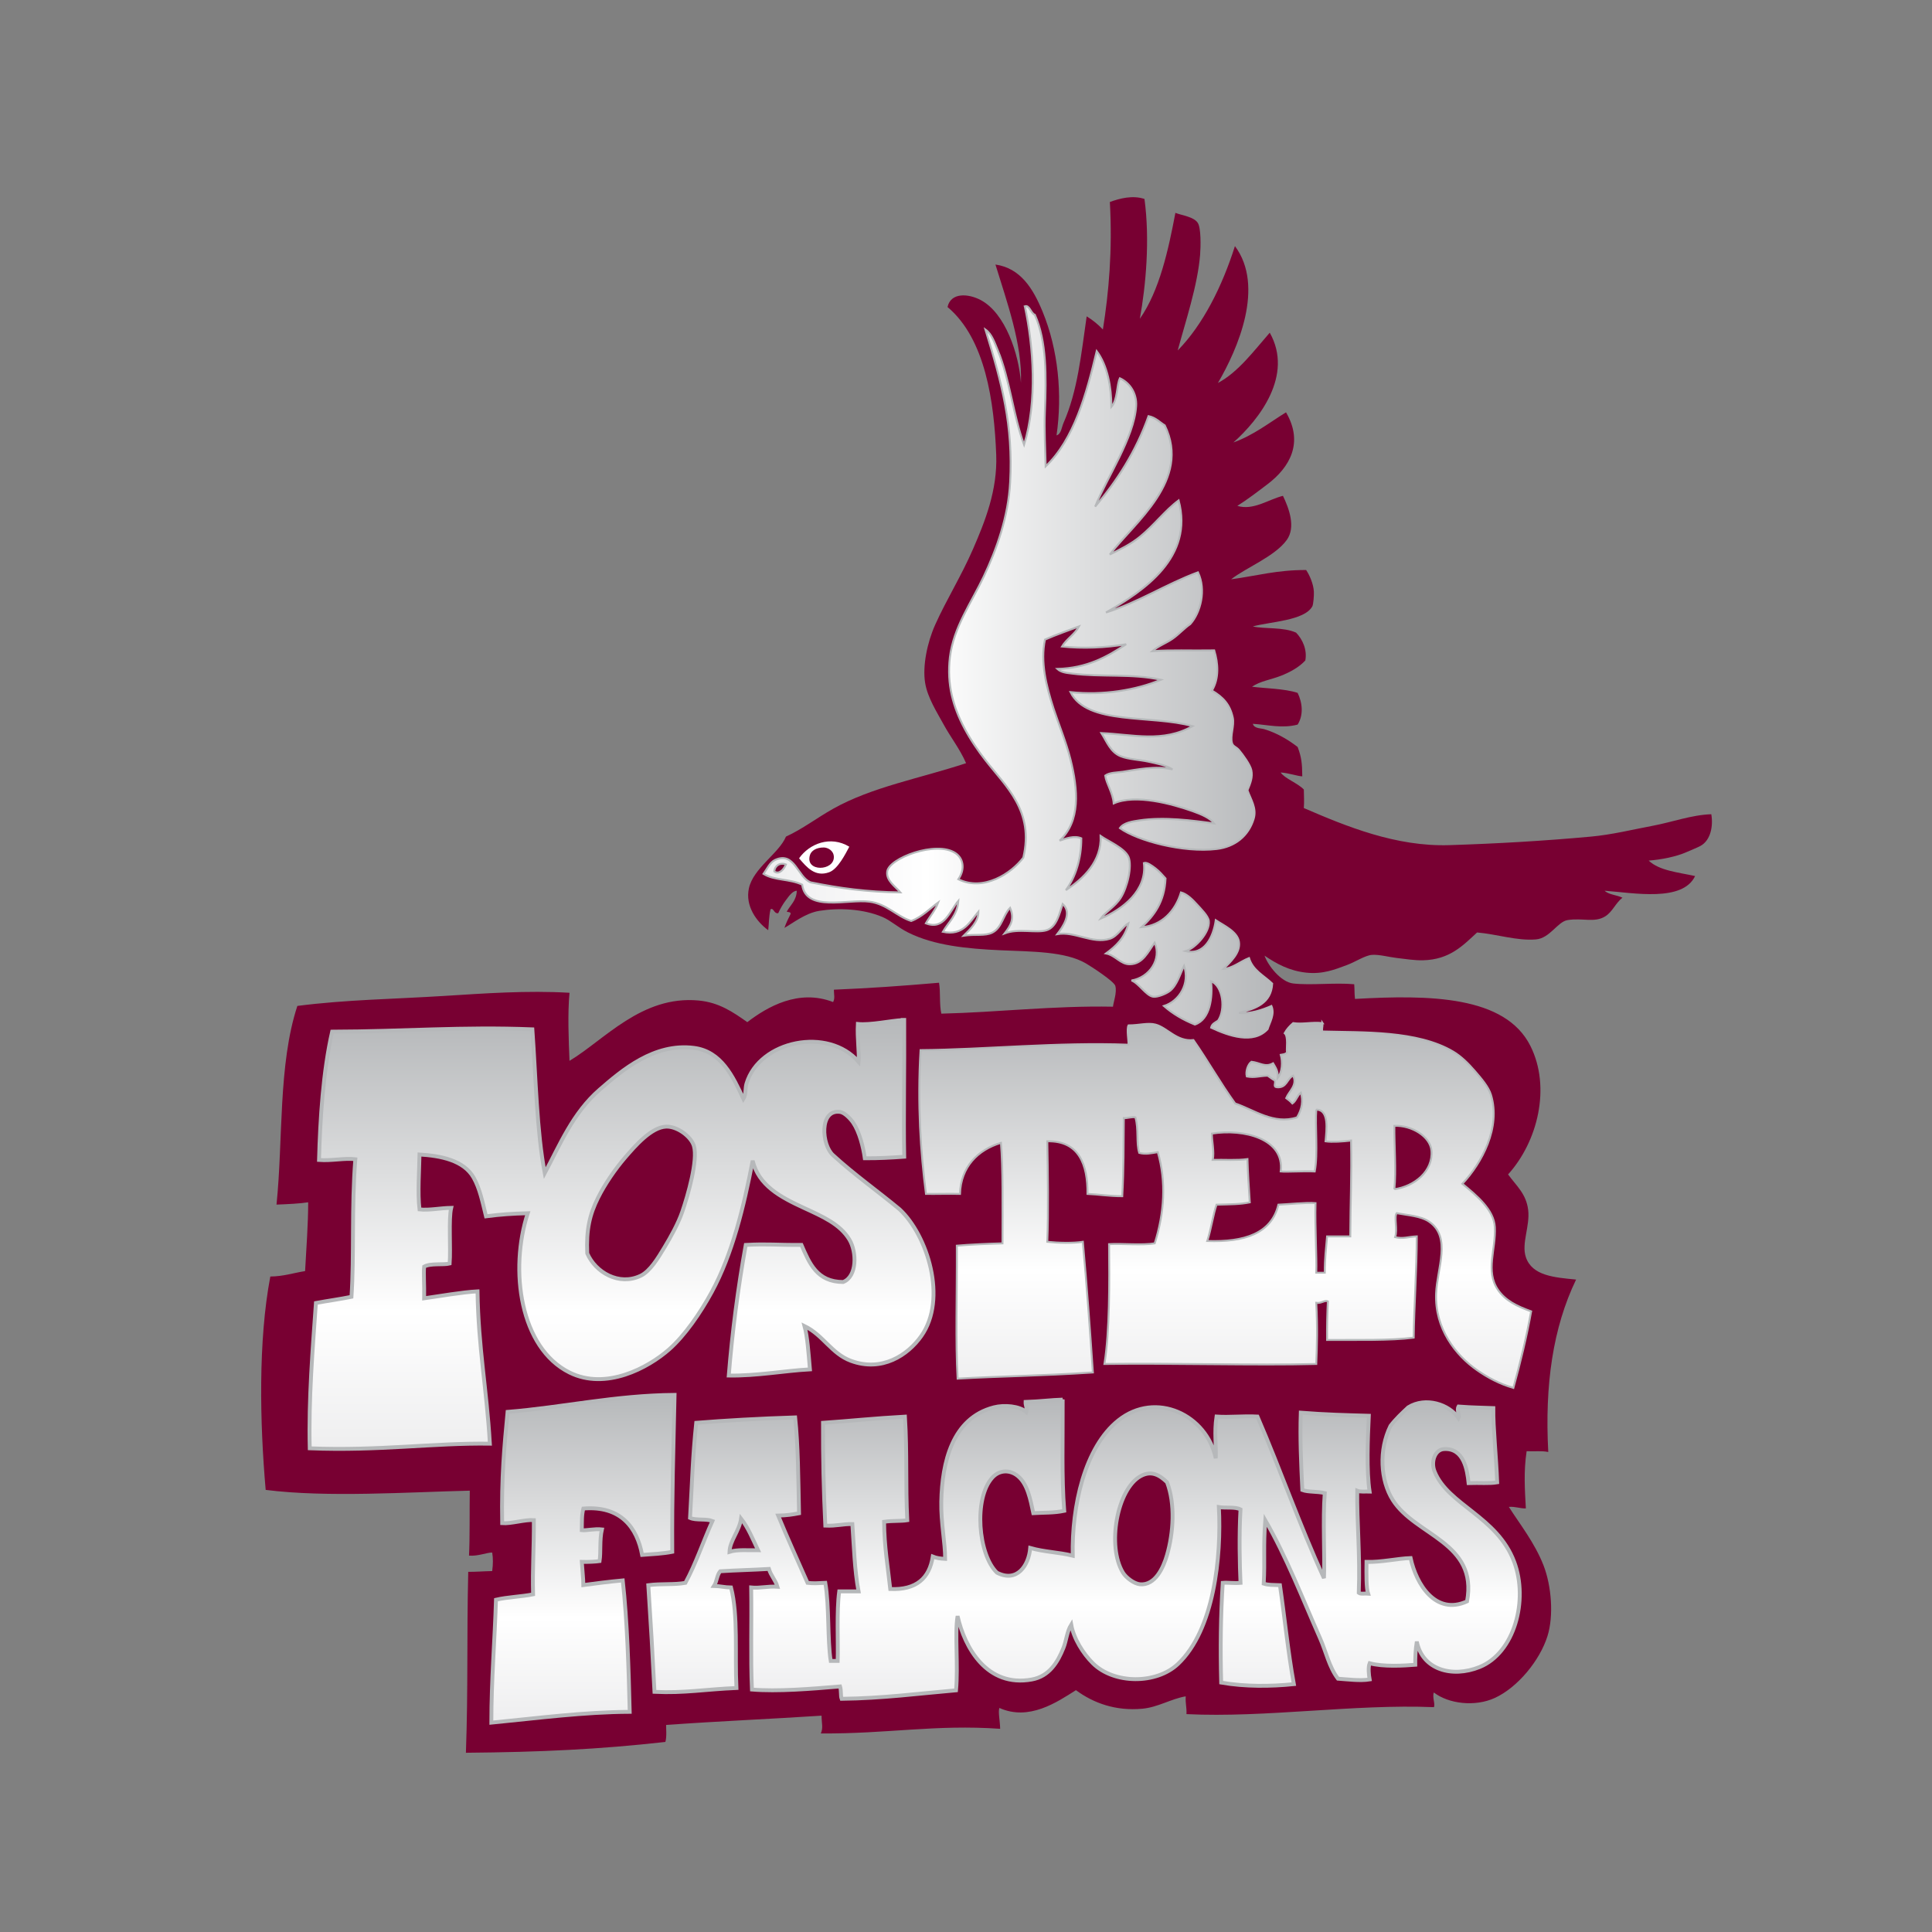
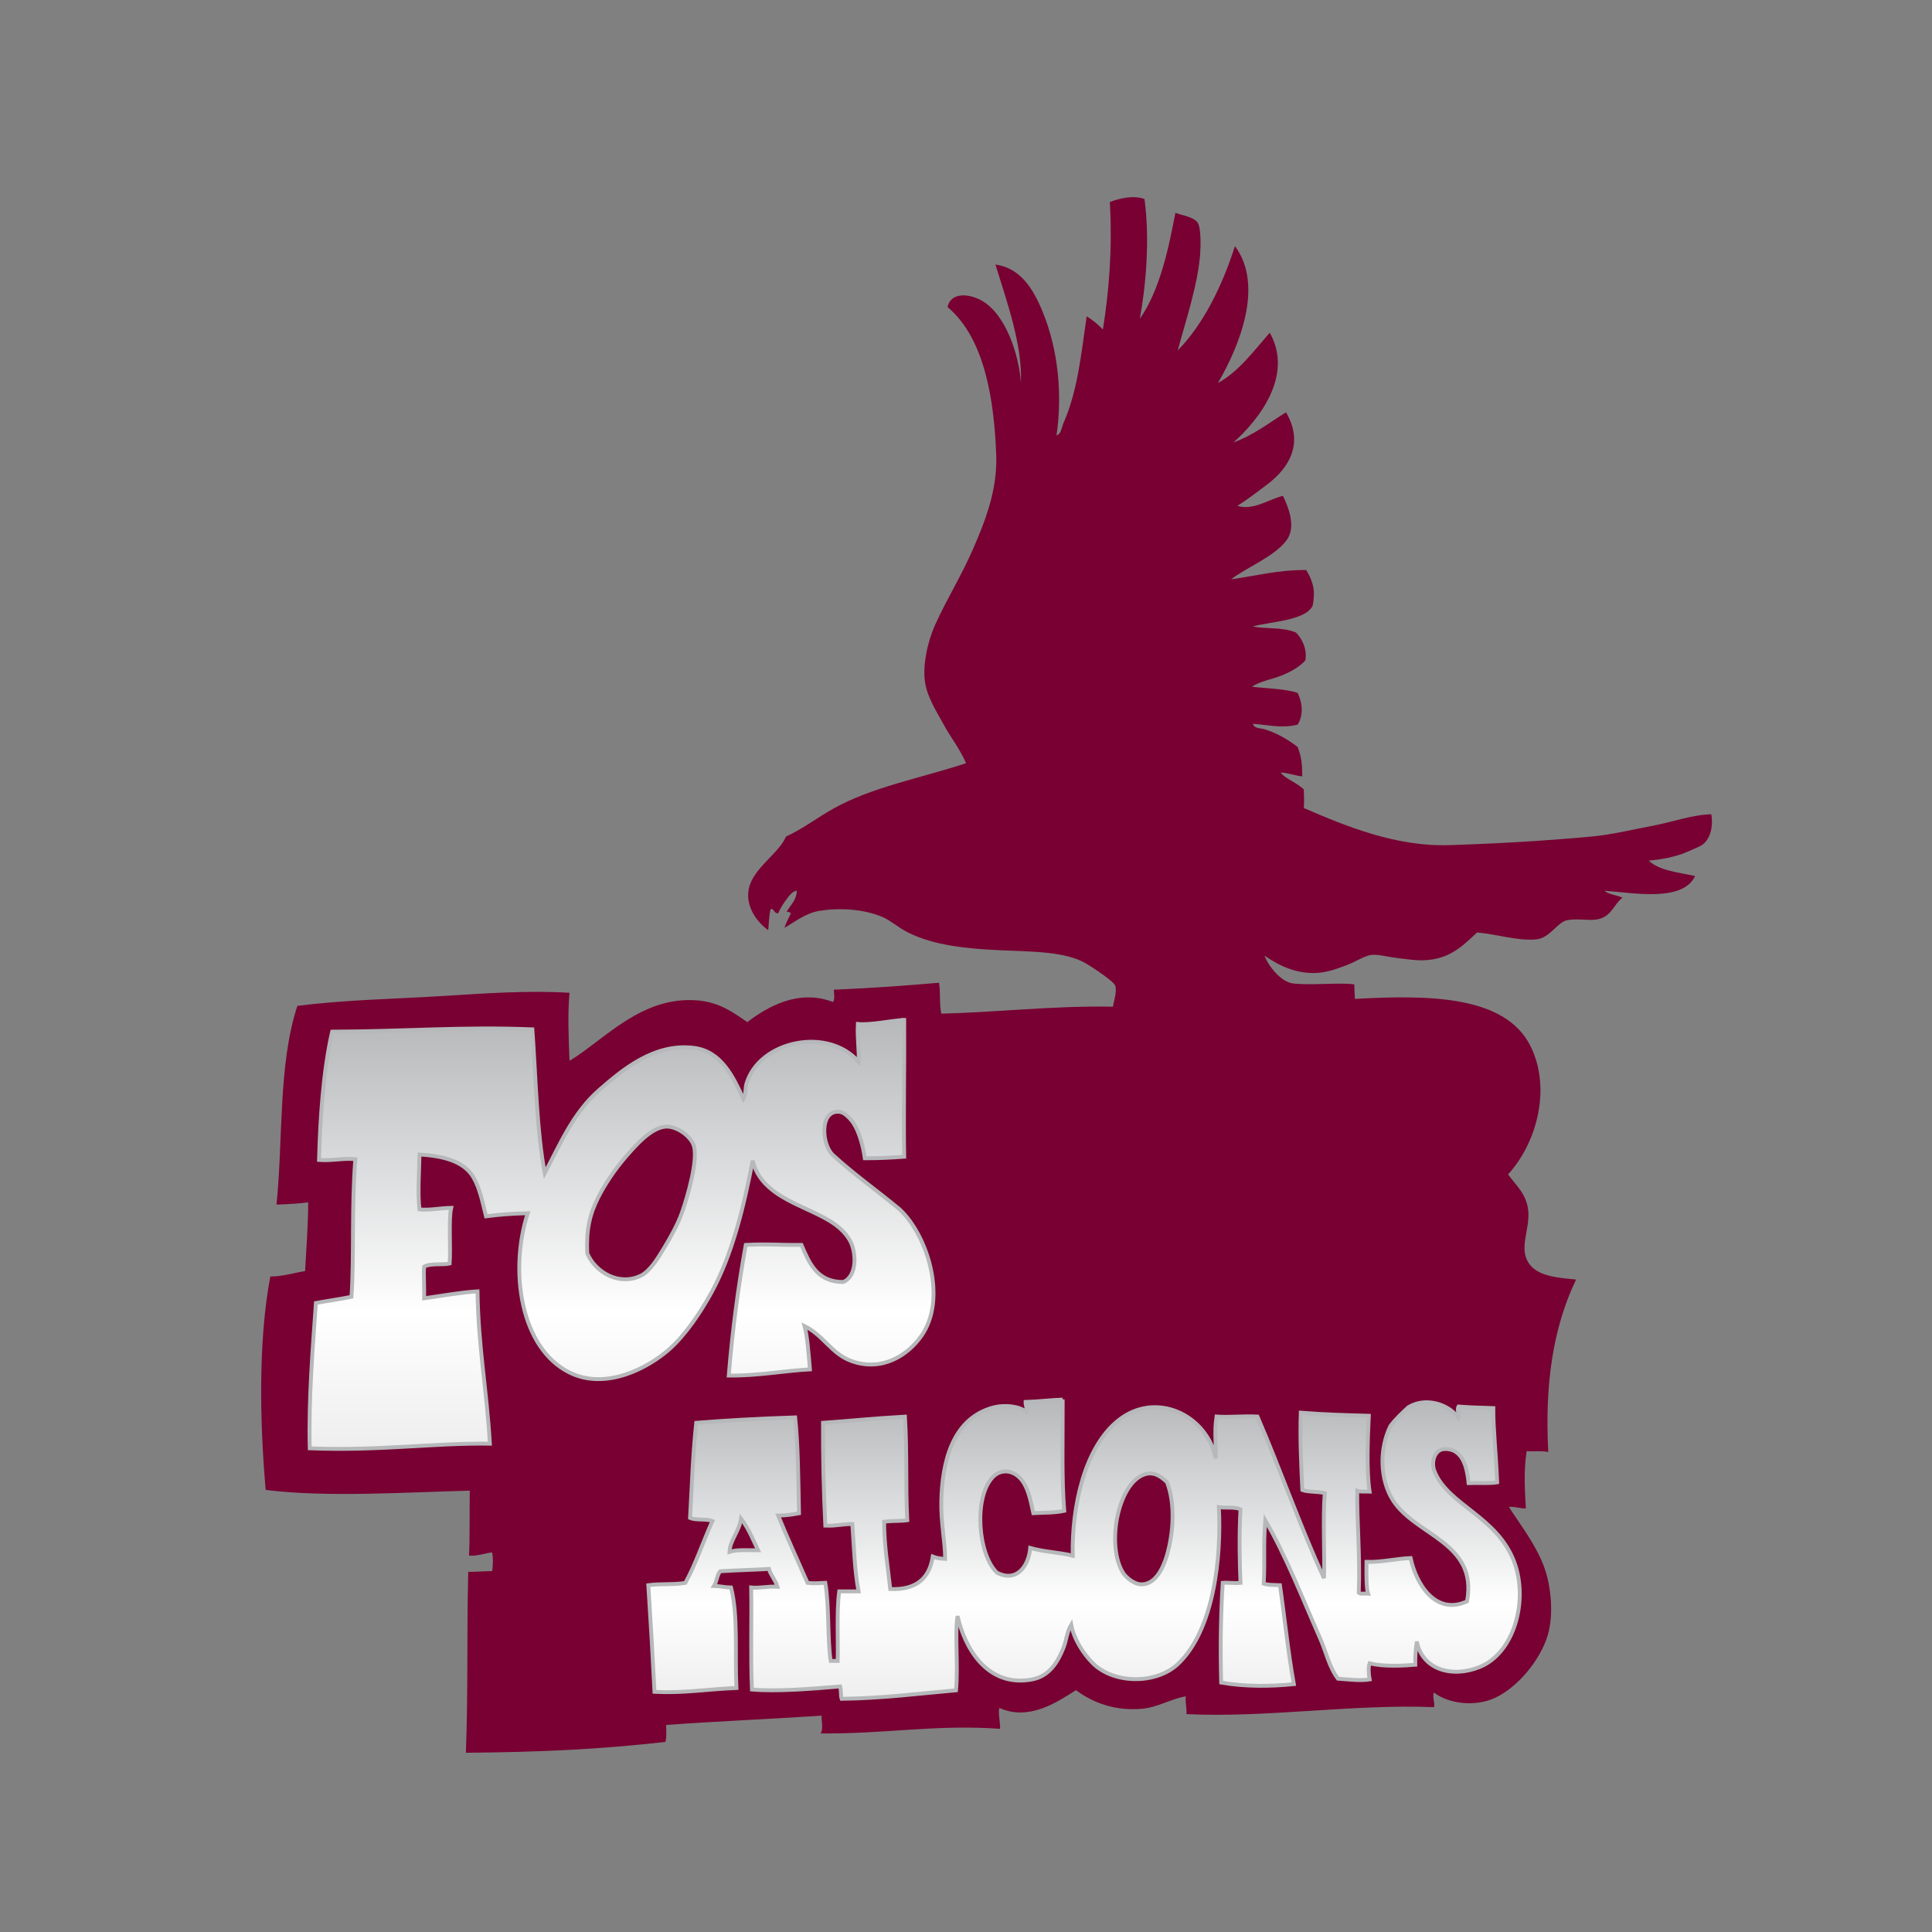
<svg xmlns="http://www.w3.org/2000/svg" xmlns:xlink="http://www.w3.org/1999/xlink" id="Layer_1" viewBox="0 0 500 500">
  <rect x="0" y="0" width="500" height="500" fill="#808080" stroke="none" />
  <defs>
    <style>.cls-1{fill:url(#New_Gradient_Swatch_2-5);}.cls-1,.cls-2,.cls-3,.cls-4,.cls-5,.cls-6,.cls-7{fill-rule:evenodd;}.cls-1,.cls-3,.cls-4,.cls-6,.cls-7{stroke:#b6b8ba;}.cls-1,.cls-4{stroke-width:.5px;}.cls-2{fill:#fff;}.cls-3{fill:url(#New_Gradient_Swatch_2-3);}.cls-4{fill:url(#New_Gradient_Swatch_2);}.cls-5{fill:#780032;}.cls-6{fill:url(#New_Gradient_Swatch_2-4);}.cls-7{fill:url(#New_Gradient_Swatch_2-2);}</style>
    <linearGradient id="New_Gradient_Swatch_2" x1="197.59" y1="173.88" x2="329.35" y2="173.88" gradientUnits="userSpaceOnUse">
      <stop offset="0" stop-color="#eeeeef" />
      <stop offset=".32" stop-color="#fff" />
      <stop offset="1" stop-color="#b6b8ba" />
    </linearGradient>
    <linearGradient id="New_Gradient_Swatch_2-2" x1="150.87" y1="445.82" x2="150.87" y2="360.99" xlink:href="#New_Gradient_Swatch_2" />
    <linearGradient id="New_Gradient_Swatch_2-3" x1="280.54" y1="439.62" x2="280.54" y2="362.19" xlink:href="#New_Gradient_Swatch_2" />
    <linearGradient id="New_Gradient_Swatch_2-4" x1="160.83" y1="374.94" x2="160.83" y2="263.95" xlink:href="#New_Gradient_Swatch_2" />
    <linearGradient id="New_Gradient_Swatch_2-5" x1="317.07" y1="359.19" x2="317.07" y2="264.67" xlink:href="#New_Gradient_Swatch_2" />
  </defs>
  <path class="cls-5" d="M287.23,52.26c.7,12.54-.27,23.4-1.8,33.01-1.24-1.29-2.62-2.45-4.2-3.4-1.44,9.93-2.33,19.28-6,27.61-.48,1.08-.56,2.83-1.8,3.2,1.54-10.63.45-22.14-3.6-32.01-2.48-6.03-5.73-11.27-12.21-12.21,2.94,9.6,6.97,20.63,6.6,30.61-.53-7.38-3.99-18-10.4-21.41-3.19-1.7-7.76-2.04-8.6,1.8,9.85,8.24,12.08,24.72,12.6,38.22.36,9.23-2.95,17.38-6,24.41-3.01,6.94-6.91,13.15-9.8,19.61-2.06,4.59-3.3,10.67-2.6,15.01.62,3.84,3.07,7.63,4.8,10.8,1.84,3.37,4.23,6.36,5.8,10-11.94,3.95-24.3,6.12-34.41,11.8-4.22,2.37-7.95,5.26-12.2,7.2-1.8,4.34-8.47,8.15-9.6,13.41-.97,4.5,1.92,8.57,5,10.81.21-1.69.14-3.32.6-5.4.82-.51.86,1.2,2,1,.48-1.1,1.21-2.36,2-3.4.73-.96,1.69-2.39,2.8-2.4-.09,2.57-1.66,3.67-2.6,5.4.35.18,1.07,0,1,.6-.58,1.15-1.16,2.31-1.6,3.6,1.97-1.07,5.39-3.82,9-4.4,5.02-.81,11.35-.56,16.41,1.6,2.12.91,3.99,2.7,6.6,4,6.77,3.38,15.21,4.2,24.01,4.6,7.88.36,16.62.25,22.01,3.4,1.49.87,7.27,4.64,7.6,5.8.49,1.72-.52,4.32-.6,5.4-15.47-.29-29.92,1.46-44.42,1.8-.56-2.42-.17-5.51-.6-8-9.91.85-17.48,1.39-27.21,1.8,0,1.37.33,2.16-.2,3.2-8.95-3.46-17.04,1.24-22.21,5.2-3.66-2.58-7.27-5.1-12.6-5.6-14.73-1.38-24.39,10.21-33.41,15.61-.22-5.29-.51-12.24,0-17.61-10.96-.65-22.26.18-32.21.8-13.72.86-25.52.97-38.22,2.6-4.99,15.13-3.68,34.84-5.4,51.42,3.03-.12,6.06-.26,8.2-.6,0,5.57-.47,11.75-.8,17.81-3,.46-5.56,1.37-9,1.4-3.16,16.64-2.72,37.89-1.2,55.22,15.81,2.03,37.23.56,52.82.2-.08,4.94.04,12.39-.2,16.81,2.34.19,4.52-.79,6-.8.25,1.54.24,3,0,4.8-2.39.05-4.14.21-6.2.2-.41,17.36,0,29.8-.6,46.82,19.43-.17,34.49-.88,51.62-2.8.41-1.38.15-3.75.2-4.4,14.17-1.01,26.57-1.51,40.22-2.4.01,2.01.47,3.15-.2,4.6,17.29.13,29.55-2.37,46.42-1.2-.04-2.12-.57-4.34-.2-5.4,7.67,3.45,14.94-1.51,19.81-4.6,4.52,3.34,10.27,5.45,17.21,4.8,4.04-.38,7.47-2.58,11.2-3.2-.09,2.13.27,2.6.2,4.6,20.5,1,43.37-2.66,64.02-1.8.44-.69-.48-2.63,0-3.8,3.79,2.93,10.63,3.79,15.81,1.4,5.86-2.7,11.63-9.68,13.6-16.01,1.64-5.23,1.03-12.95-1-18.21-2.29-5.93-6.28-10.9-9-15.21,1.73-.13,2.78.42,4.4.4-.25-4.67-.61-9.48.2-14.81,2.27.09,3.85-.15,5.6.2-.94-17.4,1.21-32.2,7.2-44.62-5.62-.55-11.38-.97-13-5.8-1.2-3.56,1.1-8,.6-12.21-.5-4.19-3.07-6.26-5.2-9.2,7.67-8.48,11.14-22.51,5.8-33.21-6.53-13.1-26.21-13.29-45.42-12.21-.18-1.79-.07-1.93-.2-3.8-5.05-.46-11.14.33-15.81-.2-3.19-.36-6.51-4.66-7.4-7.2,3.16,2.15,6.47,3.94,10.8,4.4,4.29.46,7.39-.8,10.6-2,2.14-.8,4.63-2.47,6.4-2.6,1.82-.14,4.37.56,6.4.8,2.34.27,4.61.65,6.8.6,7.03-.16,10.46-3.95,14.01-7.2,5.19.45,10.31,2.2,15.21,1.8,3.65-.3,5.6-4.58,8.2-5,3.91-.64,7.01.79,9.8-1,1.85-1.18,2.56-3.32,4.4-4.8-1.42-.71-3.52-.75-4.6-1.8,7.54.56,20.19,2.99,23.41-3.8-4.37-.96-9.28-1.39-12.01-4,3.25-.25,7.13-1.01,9.8-2.2,1.26-.56,2.75-1.14,3.6-1.6,2.62-1.43,3.34-5.09,2.8-8.2-5.1.17-10.04,2.03-15.21,3-5.22.98-10.5,2.3-16.01,2.8-12.01,1.1-24.16,1.81-36.61,2.2-13.77.43-26.58-4.83-37.62-9.6.13-1.9.02-2.82,0-4.8-1.64-1.69-4.92-2.82-6-4.4,1.99.1,4.25.93,5.6,1-.04-3.37-.19-4.93-1.2-7.6-2.45-1.9-5.4-3.63-8.6-4.6-.94-.29-2.64-.13-3-1.4,3.78.24,7.62,1.27,11.6.2,1.55-2.5,1.26-5.57,0-8.2-3.21-1.12-9.14-1.21-11.81-1.6,2.09-1.44,4.95-1.84,7.4-2.8,2.47-.96,4.81-2.26,6.4-4,.51-2.81-.74-5.49-2.4-7.2-3.31-1.49-8.1-.9-11.2-1.6,4.48-1.24,13.38-1.48,15.41-5.2.27-.49.45-2.79.4-3.8-.11-2.03-1.13-4.3-2-5.6-7.56-.04-12.87,1.52-19.41,2.4,3.75-2.97,11.34-5.91,14.41-10.2,2.34-3.29.61-8.05-1-11.4-3.79.94-7.67,3.86-11.81,2.6,2.46-1.54,5.13-3.57,7.8-5.6,5.73-4.34,9.44-10.7,4.8-18.61-4.41,2.73-8.37,5.9-13.61,7.8,6.67-5.95,15.63-17.38,9.4-28.41-4.04,4.63-8.17,10.23-13.41,13.01,5.15-8.8,12.18-24.99,4.4-35.42-3.32,10.49-8.3,20.38-14.81,27.01,1.98-7.38,5.18-16.86,5.8-24.81.17-2.2.25-6.88-.6-8.2-1.02-1.59-4-1.91-5.8-2.6-1.8,9.52-4.1,20.12-9.2,27.41,1.57-8.67,2.63-20.43,1.2-31.01-3.05-1.02-6.38-.16-9,.8Z" />
-   <path class="cls-4" d="M265.22,79.27c1.22-.42,1.53,1.81,2.6,2.2,3.04,6.8,2.98,15.8,2.6,25.01-.2,4.92.11,9.95.2,14.21,7.35-7.04,10.54-18.67,13.21-29.81,2.81,3.76,3.77,9.28,3.8,14.41,1.69-1.89,1.33-5.67,2.2-7.4,2.72,1.27,4.4,4.06,4.2,7.2-.51,8.2-7.73,18.79-10.6,26.01,5.69-6.71,10.55-14.26,13.81-23.41,1.83.37,2.85,1.56,4.2,2.4,6.89,14.23-7.87,25.1-14.21,33.41,2.78-1.37,5.48-2.7,7.8-4.6,3.67-2.99,6.56-6.87,10-9.4,3.91,14.68-8.78,23.31-18.81,29.01,8.12-2.49,15.59-7.36,23.81-10.4,2.18,4.55.68,10.44-2,13.41-1.66,1.14-2.95,2.66-4.6,3.8-1.7,1.18-3.64,1.82-5.2,3.2,4.93-.36,9.68-.1,16.01-.2,1,3.33,1.32,7.18-.6,10.4,2.89,1.7,4.65,3.58,5.4,7,.46,2.08-.76,4.75-.2,6.6.27.9,1.05.92,1.8,1.8.97,1.14,2.92,3.81,3.2,5.2.37,1.8-.2,3.25-1,5.2.85,2.41,2.44,4.63,1.6,7.4-1.33,4.4-4.82,7.24-9.6,7.8-8.65,1.02-20.45-2.14-25.01-5.4.96-1.44,3.37-1.75,5-2,6.41-.97,13.78.02,19.41.8-.94-1.36-3.3-2.39-5.6-3.2-5.28-1.86-14.74-4.49-20.41-2-.21-2.79-1.92-5.15-2.2-7.2,1.17-.84,3.02-.76,4.6-1,3.24-.49,8.5-1.62,12.81-.6-1.69-1.09-4-1.52-6.2-2-2.38-.52-5.17-.59-7.2-1.4-2.64-1.05-3.58-3.74-5-6,8.19.37,15.92,2.55,23.61-1.8-10.78-3-27.3-.16-31.61-8.8,8.45.9,16.96-.52,23.41-3.2-7.43-1.64-15.44-.63-23.01-1.6-1.26-.16-2.78-.26-3.8-1.2,7.69-.22,12.78-3.08,17.81-6.4-5.26.93-11.37,1.16-16.61.6,1.21-1.99,3.29-3.12,4.4-5.2-2.37.9-6.08,2.19-8.8,3.4-1.23,5.79.3,11.91,2.2,17.81,1.26,3.88,3.27,8.7,4.4,13.21,1.97,7.86,2.62,15.95-2.8,21.01,1.66-.54,3.75-1.39,5.6-.6.04,5.16-1.51,10.14-4,13.41,4.57-2.94,9.29-7.5,9-14.01,1.93,1.34,6.2,3.13,7.2,5.4,1.04,2.35-.31,7.96-2,10.6-1.51,2.37-3.98,3.66-5.2,5.4,5.78-2.46,12.03-7.3,11.2-14.41.76-.28,2.07.69,3,1.4,1.01.77,1.93,1.84,2.6,2.6-.26,6.01-2.93,9.61-6.2,12.61,5.22-.39,8.75-4.18,10.2-9,1.54.42,2.97,1.83,4.2,3.2.91,1.02,2.86,2.91,3,4.2.32,2.93-3.48,7.05-6,7.8,4.85,1.17,7.17-3.62,7.8-8,2.04,1.37,5.61,2.93,6,5.6.42,2.87-2.26,5.22-4,7,2.24-.09,4.45-1.96,6.6-2.8.98,3.23,3.87,4.53,6,6.6-.27,5.14-4.32,6.48-8.6,7.6,2.91.31,6.13-.81,8.4-1.8.91,2.15-.43,4.17-1,6-3.69,3.97-10.07,1.72-14.61-.4.22-.99,1.08-1.32,1.8-1.8,2.01-2.89,1.28-8.96-1.8-10.2.41,4.06-.19,9.86-4.2,11.2-3.04-1.23-5.74-2.8-8-4.8,4.02-1.28,6.77-5.85,5.2-10.4-1.01,2.05-1.84,5.2-3.8,6.6-.87.63-3.05,1.57-4.2,1.4-1.81-.27-3.74-3.55-5.6-4.2,4.63-.78,7.86-5.49,6-9.8-1.74,2.4-3.06,5.54-6.4,5.6-2.44.05-3.74-2.32-6.2-2.8,2.62-1.92,4.96-4.11,5.8-7.8-1.52.85-2.77,3.36-4.8,4-4.54,1.42-9.13-2.01-13.61-1.2,1.42-1.84,3.98-5.48,1.4-7.8-.85,2.46-1.54,5.99-4.2,6.8-2.64.8-7.32-.55-10.81.8,1.61-2.08,2.59-3.77,1.4-6.6-1.82,1.87-2.1,5.15-4.6,6.4-1.9.95-4.48.36-7.4.8,1.64-1.67,3.79-3.54,3.8-6.2-2.2,2.59-3.91,6.32-9.2,5.2,1.46-2.54,3.75-4.26,4-8-2.18,2.55-3.63,7.69-8.4,5.8,1.05-1.81,2.42-3.32,3.2-5.4-1.82,1.31-4.21,3.79-7,4.8-3.78-1.21-6.31-4.42-10.8-5-5.59-.73-16.42,2.77-17.41-4.4-3.16-1.54-7.28-1.05-10-2.8.98-1.38,1.66-2.99,3-3.6,5.07-2.32,5.84,4.54,9.2,5.8,7.51,1.52,14.53,2.49,23.21,2.6-1.3-1.56-3.71-3.03-3.4-5.4.45-3.46,12.64-8.05,17.61-4.8,2.01,1.31,2.67,4.05.8,6.8,6.59,3.22,13.72-1.53,16.81-5.6,2.86-12.07-4.47-18.35-9.8-25.21-1.84-2.36-3.78-5.16-5.4-8.2-2.95-5.55-4.63-11.41-3.8-18.41.93-7.79,5.63-14.26,8.8-21.01,3.26-6.93,6.33-15.3,6.8-24.41.76-14.6-2.06-25.28-6.4-39.42,1.65,1.15,2.37,3.4,3.2,5.4,3.1,7.43,3.96,16.75,6.8,24.41,3.47-11.24,2.43-25.42.2-35.81ZM200.39,225.53c1.29.95,2.55-.68,3-1.8-1.53-.61-2.91.34-3,1.8Z" />
-   <path class="cls-2" d="M219.8,219.13c-1.01,1.89-2.95,5.78-5.2,6.6-3.65,1.33-5.81-1.27-7.8-3.6,2.69-3.81,8.11-5.96,13.01-3ZM209.6,221.33c-1.29,4.41,6.34,4.14,6.2.4-.06-1.68-1.65-2.39-2.6-2.4-1.94-.01-3.26.83-3.6,2Z" />
-   <path class="cls-7" d="M174.58,360.99c-.31,15.49-.69,25.08-.6,40.62-2.39.48-5.14.6-7.8.8-1.3-6.99-5.45-12.8-15.21-12-.45,1.77-.35,3.22-.4,5.6,1.14.14,3.32-.42,5.2-.2-.63,2.76-.23,5.84-.6,8.2-.89.13-2.92.26-4.6.2.12,2.04.41,4.44.4,6,2.63-.37,6.85-.89,10.2-1.2,1.16,10.38,1.54,23.3,1.8,34.01-11.94.06-23.43,1.59-35.81,2.8,0-11.12.88-21.29,1.2-31.81,2.97-.7,6.55-.79,9.6-1.4-.18-6.66.23-11.5.2-19.21-2.26-.17-5.93.98-8.2.8-.2-11.84.53-19.68,1.4-28.81,14.22-1.14,27.77-4.28,43.22-4.4Z" />
  <path class="cls-3" d="M275.02,362.19c.05,10.45-.29,19.97.4,28.81-2.69.57-5.36.44-8,.6-.75-3.55-1.5-7.55-4-9.6-2.02-1.66-4.75-1.64-6.6.4-4.9,5.39-3.66,20.01,1.2,24.61,5.15,2.66,8.23-1.82,8.6-6.4,3.71,1.06,7.23,1.07,11,2-.27-12.77,3.05-28.03,11.8-35.01,9.76-7.78,22.93-1.37,25.21,9.8.16-3.42-.43-6.62.2-10.8,3.43.24,6.77-.2,10.6,0,5.94,13.73,11.01,28.34,17.21,41.82.24-5.45-.34-15.06.2-22.01-2.01-.48-4.31-.23-5.8-.8-.33-7.05-.63-13.35-.4-20.01,6.12.49,11.91.64,17.61.8-.28,5.86-.61,14.32.2,19.61-1.09-.04-2.4.14-3.2-.2-.1,7.98.77,16.51.4,26.41.48.38,1.61.13,2.4.2-.46-1.37-.44-4.84-.4-8.2,3.86.1,7.95-.87,11.41-1,1.46,6.77,6.48,14.93,14.61,11.21,2.84-15.31-13.35-16.95-19.21-26.21-3.23-5.1-3.67-12.99-.6-19.21,1.36-1.77,2.98-3.29,4.6-4.8,4.51-2.79,10.58-.78,13.01,2.8.38-.79-.56-2.02,0-3,4.02.3,5.49.25,9,.4-.06,5.07.77,12.79,1,19.21-2.05.36-4.49.1-7.4.2-.35-3.35-1.21-9.15-6.4-8.8-2.31.15-3.42,3.27-2.4,5.8,3.47,8.67,16.21,11.63,20.61,23.41,3.7,9.91.07,23.57-9,27.21-7.12,2.86-14.79.65-16.21-6.6-.36,2.1-.42,4.37-.4,6-2.85.23-8.32.58-11.81-.4-.43,1.03-.2,3.13,0,4.2-2.42.4-5.71-.02-8.2-.2-2.3-3.03-3.07-6.94-4.6-10.4-4.56-10.32-8.74-21.15-14.21-30.61-.53,6.82-.06,10.38-.4,16.41,1.3.42,2.34.3,4.2.4,1.23,8.45,2.06,17.11,3.6,25.61-5.93.61-12.65.68-18.81-.4-.24-9-.13-17.13.4-25.81,1.34-.12,2.72.15,4.6,0-.21-4.46-.39-12.55,0-19.01-1.43-.74-3.91-.29-5.6-.6.69,12.79-1.22,31.77-10.6,40.62-5.58,5.26-16.53,5.24-22.01-.2-2.53-2.51-4.96-6.39-5.6-10-1.13,1.82-1.24,4.1-2,6-1.48,3.72-3.69,7.38-8.2,8.2-11.6,2.12-17.39-8.23-19.21-16.41-.76,4.4.19,12.87-.4,19.21-9.26.8-19.07,2.09-29.61,2.2-.29-.79-.06-2.04-.4-3.2-7.48.63-16.2,1.35-22.81.8-.38-8.67-.05-16.58-.2-26.41,2.3.24,4.08-.37,6.8-.2-.51-1.76-1.69-2.84-2.2-4.6-3.97.24-8.78.35-12.61.6-.85.95-.88,2.72-1.6,3.8,1.76.04,2.58.37,4.4.4,1.88,7.26.97,17.24,1.4,26.01-8.06.34-13.52,1.37-21.21,1-.46-9.27-.96-17.73-1.6-27.61,3.34-.44,6.67-.07,9.6-.6,2.71-4.96,4.61-10.73,7-16.01-1.65-.64-4.22-.1-5.8-.8.6-10.47.65-15.44,1.6-24.61,7.22-.58,16.53-1.12,25.61-1.4.76,7.14.81,15.83,1,24.81-1.8.34-3.04.55-5.4.6,2.43,5.9,5.06,11.62,7.6,17.41,1.53.18,2.62.09,4.6,0,1.05,6.06.53,14.67,1.4,20.21h1.8c.15-4.85-.31-12.84.4-18.01h5c-1.03-5.38-1.21-11.89-1.6-17.41-2.54-.05-4.03.53-7,.4-.46-9.56-.63-17.54-.6-26.61,6.46-.44,13.6-1.19,21.21-1.6.59,9.53.14,17.53.6,26.81-1.71.28-3.56.07-6,.4.06,6.51.98,11.67,1.6,17.41,6.74.28,10.14-2.8,11-8.4.9.37,2,.54,3.2.6.02-4.13-1.11-9.39-1-14.81.21-10.17,2.83-21.63,13.61-24.41,2.7-.7,6.59-.36,8.4,1.2.31-.88-.25-1.71-.2-2.6,3.67-.11,6.88-.54,9.6-.6ZM295.23,382c-6.16,3.33-8.8,18.21-4.6,25.01.8,1.3,2.87,2.86,4.4,3,3.92.36,6.04-4.28,7-7.6,1.66-5.74,2.15-13.21,0-18.81-2.01-1.93-4.07-3.07-6.8-1.6ZM188.79,401.61c1.98-.64,4.81-.37,7.4-.4-1.35-2.85-2.56-5.84-4.4-8.2-.47,3.27-2.88,5.65-3,8.6Z" />
  <path class="cls-6" d="M233.61,263.95h.4c.08,12.29-.19,24.88,0,35.41-3.29.24-6.65.42-10.2.4-.39-2.84-1.37-6.79-3-9.2-.7-1.03-2.21-2.64-3.4-2.8-5.45-.74-4.79,8.61-1.8,11.21,5.43,4.98,11.52,9.28,17.21,14,7.19,6.69,12.42,23.17,5.6,32.81-3.5,4.95-10.19,9.37-18.21,6.4-5.03-1.86-7.12-6.62-12-9,.75,2.76,1.02,6.81,1.4,11.21-6.67.36-13.72,1.72-21.01,1.6.9-11.15,2.37-22.61,4.4-33.81,5.89-.31,7.85.05,14.41,0,2.07,4.74,4.01,9.59,10.8,9.6,3.63-1.4,3.55-7.79,1.6-11-2.42-3.98-6.82-5.9-11.81-8.2-6.13-2.83-11.67-5.81-13.21-12.2-2.29,11.9-5.25,24.2-10.6,34.01-3.03,5.55-6.99,11.26-11,14.81-5.46,4.82-16.41,10.69-25.81,6-12.79-6.37-15.58-26.53-10.8-41.22-4.1.11-6.9.3-10.8.8-.92-3.74-1.6-7.17-3.2-10-2.56-4.52-8.53-5.66-14.01-6-.05,3.75-.52,10.03,0,14.21,2.55.28,5.37-.36,8.2-.4-.7,2.94-.09,10.4-.4,14.41-1.58.41-4.98-.13-6.6.8-.18,1.94.07,4.67,0,8.2,3.76-.52,9.82-1.6,13.81-1.8.24,14.81,2.36,25.04,3.2,39.42-14.55-.21-28.59,1.92-46.62,1.2-.32-12.72.79-26.16,1.6-37.61,3.04-.56,6.21-.99,9.2-1.6.72-10.72,0-23.13,1-35.61-2.75-.34-6.08.45-9.4.2.29-10.65,1.06-22.98,3.4-33.21,18.6-.05,33.81-1.33,51.82-.6.91,12.76,1.14,26.41,3.2,37.22,3.87-7.24,7.27-15.59,14.21-21.61,5.8-5.04,14.11-12.13,24.41-10.81,7.07.91,10.1,7.4,12.8,13.21.69-1.09.41-2.72.8-4,3.37-11.15,21.17-14.75,29.01-5.6.22-2-.41-6.19-.2-9.8,3.28.34,8.65-.87,11.6-1ZM165.78,330.18c2.47-1.18,4.47-4.53,6.2-7.4,1.67-2.76,3.58-6.21,4.6-9.2,1.43-4.16,4.09-13.32,3-17.01-.73-2.46-4.33-5.12-7.2-5-3.87.16-8.06,5.06-10.6,8-2.6,3.01-5.29,6.97-7,10.4-2.2,4.4-3.07,8.29-2.8,14.4,2.14,4.93,8.24,8.47,13.81,5.8Z" />
-   <path class="cls-1" d="M342.25,264.75c.07,1.21-.27,1.55,0,2.2,10.5.29,24.55-.28,33.81,5.2,2.06,1.22,3.94,3.08,5.6,5,1.63,1.89,3.55,4.08,4.2,6.2,2.59,8.48-2.37,17.65-7.4,23.01,3.69,3.03,8.16,6.7,8.4,11.21.31,5.79-2.5,11.36.8,16.21,1.9,2.8,4.89,4.26,8.6,5.6-1.18,6.6-2.81,13.3-4.6,19.81-3.6-1.04-6.63-2.67-9.4-4.6-5.57-3.88-10.95-10.76-10.6-19.81.25-6.56,4.04-14.58-1.8-18.61-2.18-1.5-5.59-1.66-8.4-2.2-.74.83.28,4.31-.4,6.2,2.07.53,3.43-.12,5.6-.2,0,8.53-.71,18.46-.8,26.21-5.94.79-14.76.55-22.41.6-.04-3.64.05-6.93.2-10-.8-.38-1.74.6-3,.4.34,6.4.18,11.21,0,15.81-15.77.4-36.75-.24-54.82,0,1.37-8.61,1.29-21.03,1.2-31.01,3.35-.19,8.6.34,11.81-.2,2.5-7.89,3.01-15.95.8-23.61-1.69.28-3.12.64-4.8.2-.82-2.49-.1-6.18-1-9.2-.7-.22-2.27.28-3,.2-.07,7.21,0,12.87-.4,20.21-3.48-.01-6.07-.47-9-.6.07-7.52-2.15-13.81-10.4-13.61.15,7.36.31,18.72,0,26.01,2.94.31,6.65.38,9.2,0,1.03,11.37,1.87,23.15,2.6,33.81-13.39.89-24.65.99-35.01,1.6-.55-9.69-.15-21.08-.2-34.41,3.21-.29,8.32-.51,11.81-.6,0-9.24.15-19.71-.4-26.01-6.02,1.82-10.38,6.24-10.6,13.21-3.04-.07-6.2.04-8.8,0-1.38-10.69-2.24-23.28-1.4-37.21,16.71-.13,35.42-2.1,53.82-1.4.06-1-.51-4.06,0-5,2.77,0,5.02-.73,7-.2,3.04.81,5.5,4.48,9.8,4,3.73,5.34,6.99,11.15,10.8,16.41,4.89,1.63,9.95,5.56,16.01,3.6,1.33-2.17,1.63-4.34,1-6.4-.96.71-1.21,2.13-2.2,2.8-.47-.53-1.03-.98-1.6-1.4.72-1.76,3-3.36,1.8-5.8-1.65.75-1.59,3.21-4.2,3-1.11-.12-.17-1.07-.6-1.8-.68-.32-1.19-.81-1.8-1.2-2.36.08-3.27.59-5.4.2-.35-1.26.29-3.15,1.2-3.8,2.2.24,3.54,1.55,5.6.4.61,1.06,1.35,1.99,1.2,3.8,1.2-1.53,1.32-4.14.8-6,.49-.1,1.11-.07,1.6-.6-.17-1.07.4-4.14-.6-5,.57-1.03,1.34-1.86,2.2-2.6,2.57.37,4.68-.3,7.6,0ZM340.65,287.16c-.34,4.03.48,11.52-.4,16.01-3.01-.15-7.24.17-8.8,0,1.03-8.52-9.61-11.1-17.81-9.8-.09,1.55.7,4.85.2,6.8,3-.07,6.31.18,9-.2.1,3.5.33,7.07.6,11.2-2.49.52-5.04.5-8.6.6-.86,2.43-1.43,6.46-2.4,9.4,9.62.34,16.6-1.94,18.41-9.4,2.31-.09,7.14-.61,9.6-.4-.16,6.35.35,14,.2,18.01h2.2c-.01-3.84.34-6.3.6-9.4h6c.04-8.76.38-15.42.2-24.81-2.05.26-4.97.45-6.6.2.25-3.01.99-8.17-2.4-8.2ZM360.86,307.77c5.21-.75,10.07-4.68,9.6-10-.32-3.65-5.13-6.6-9.6-6.4-.05,4.85.49,11.62,0,16.41Z" />
</svg>